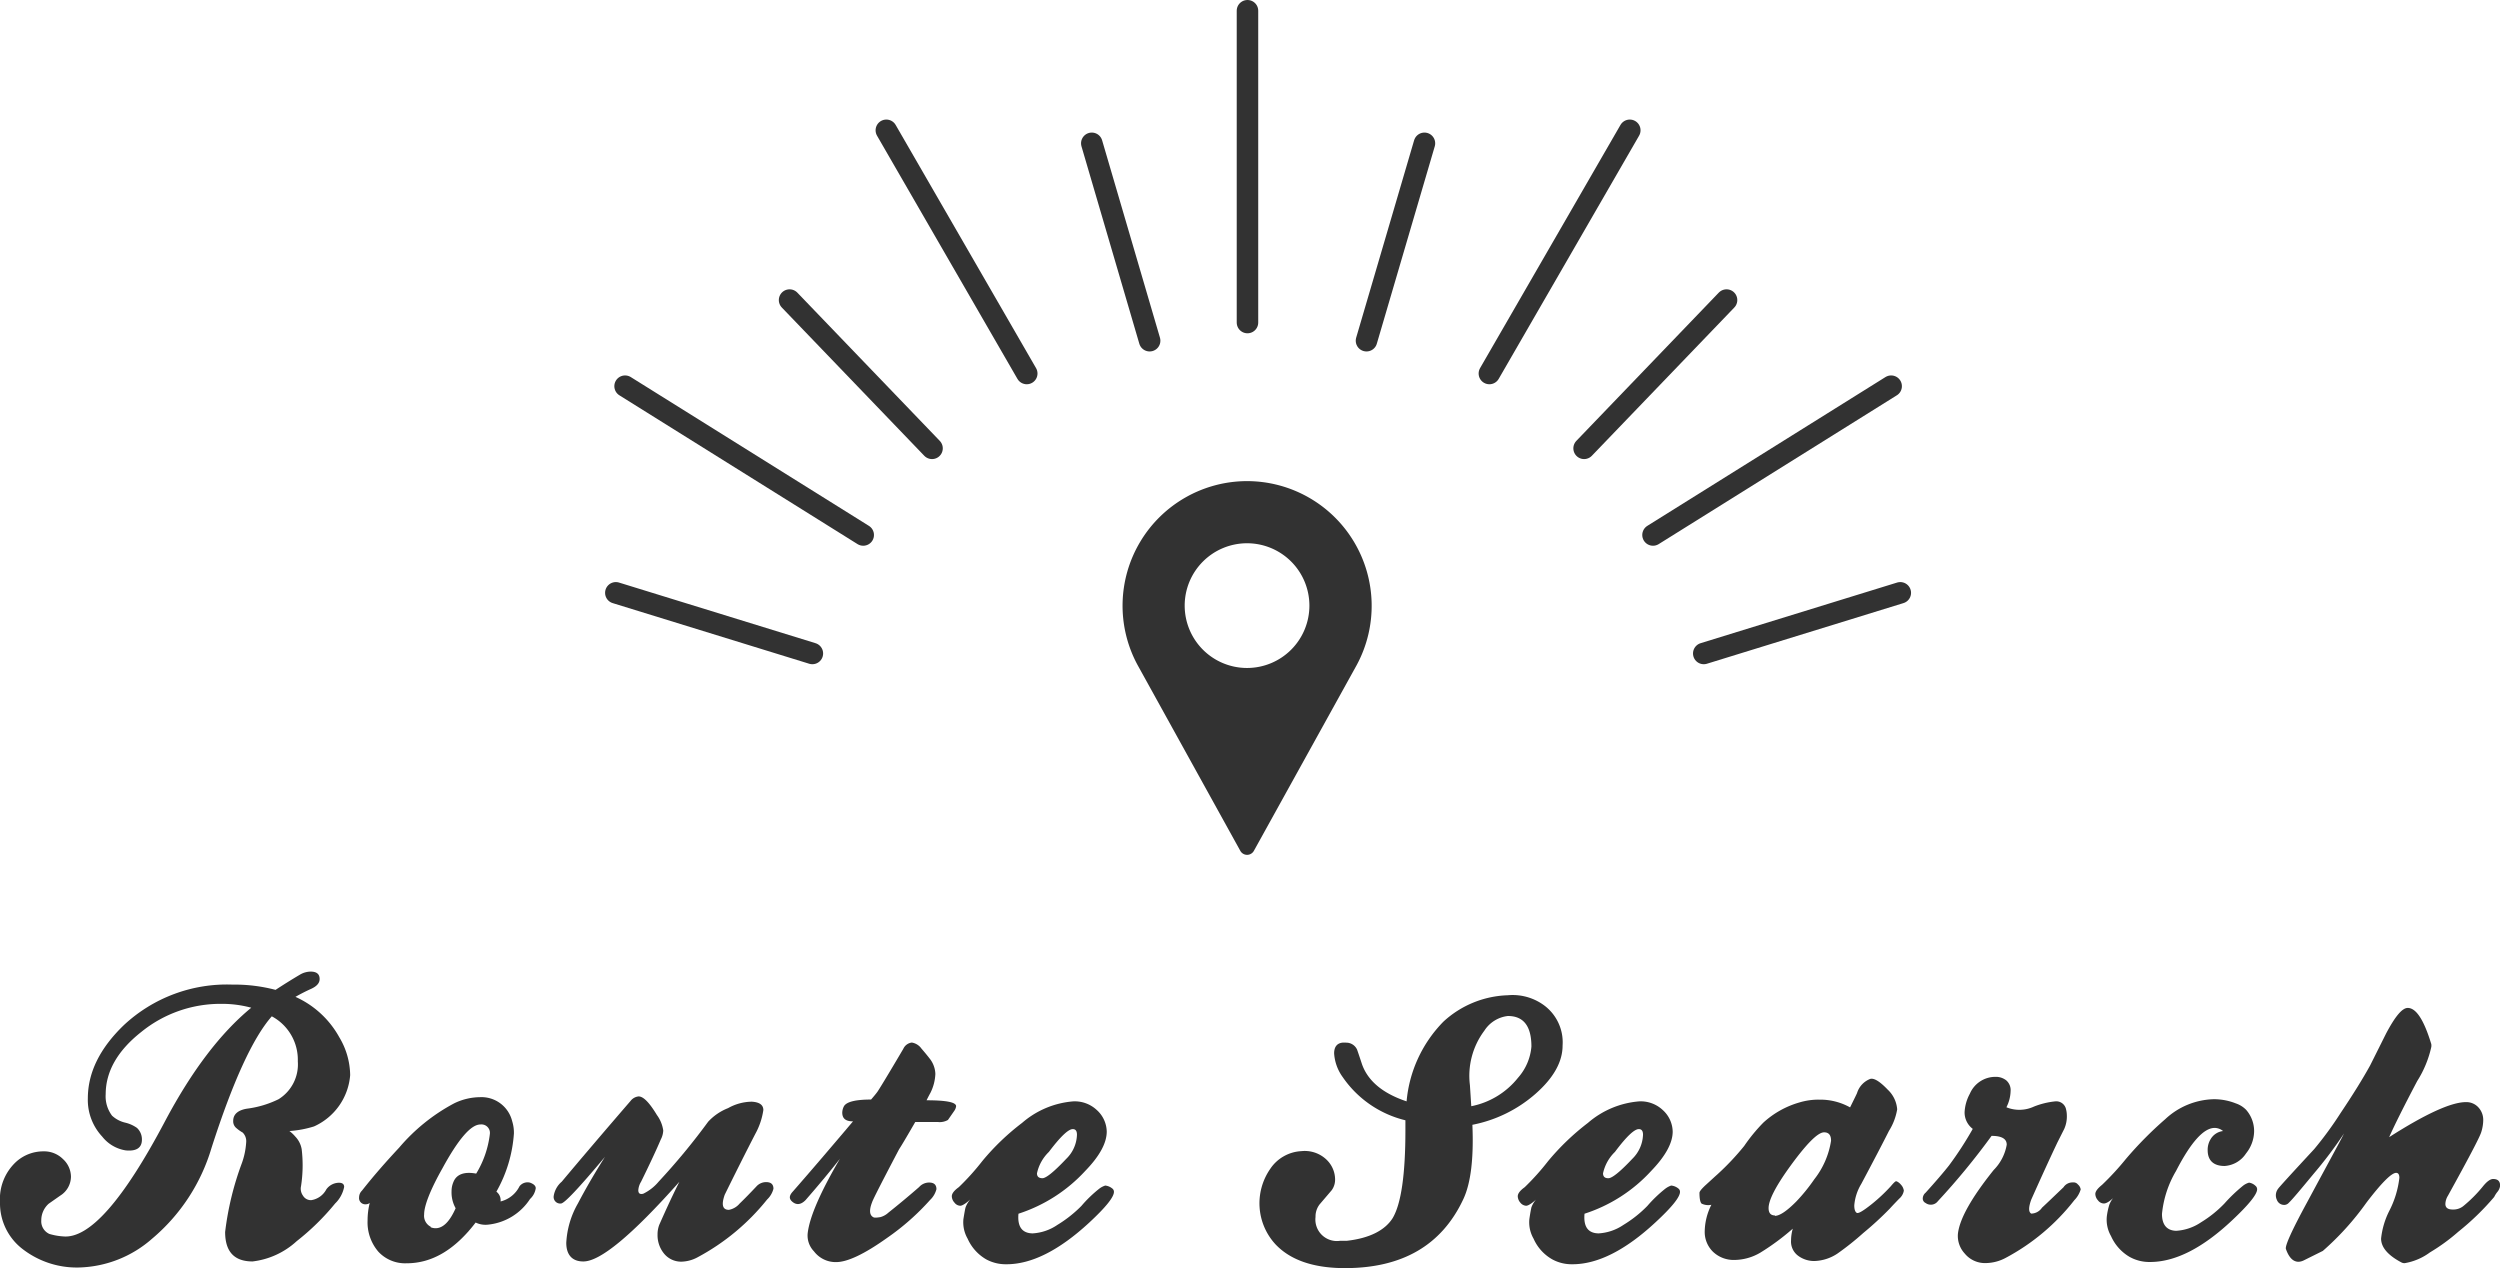
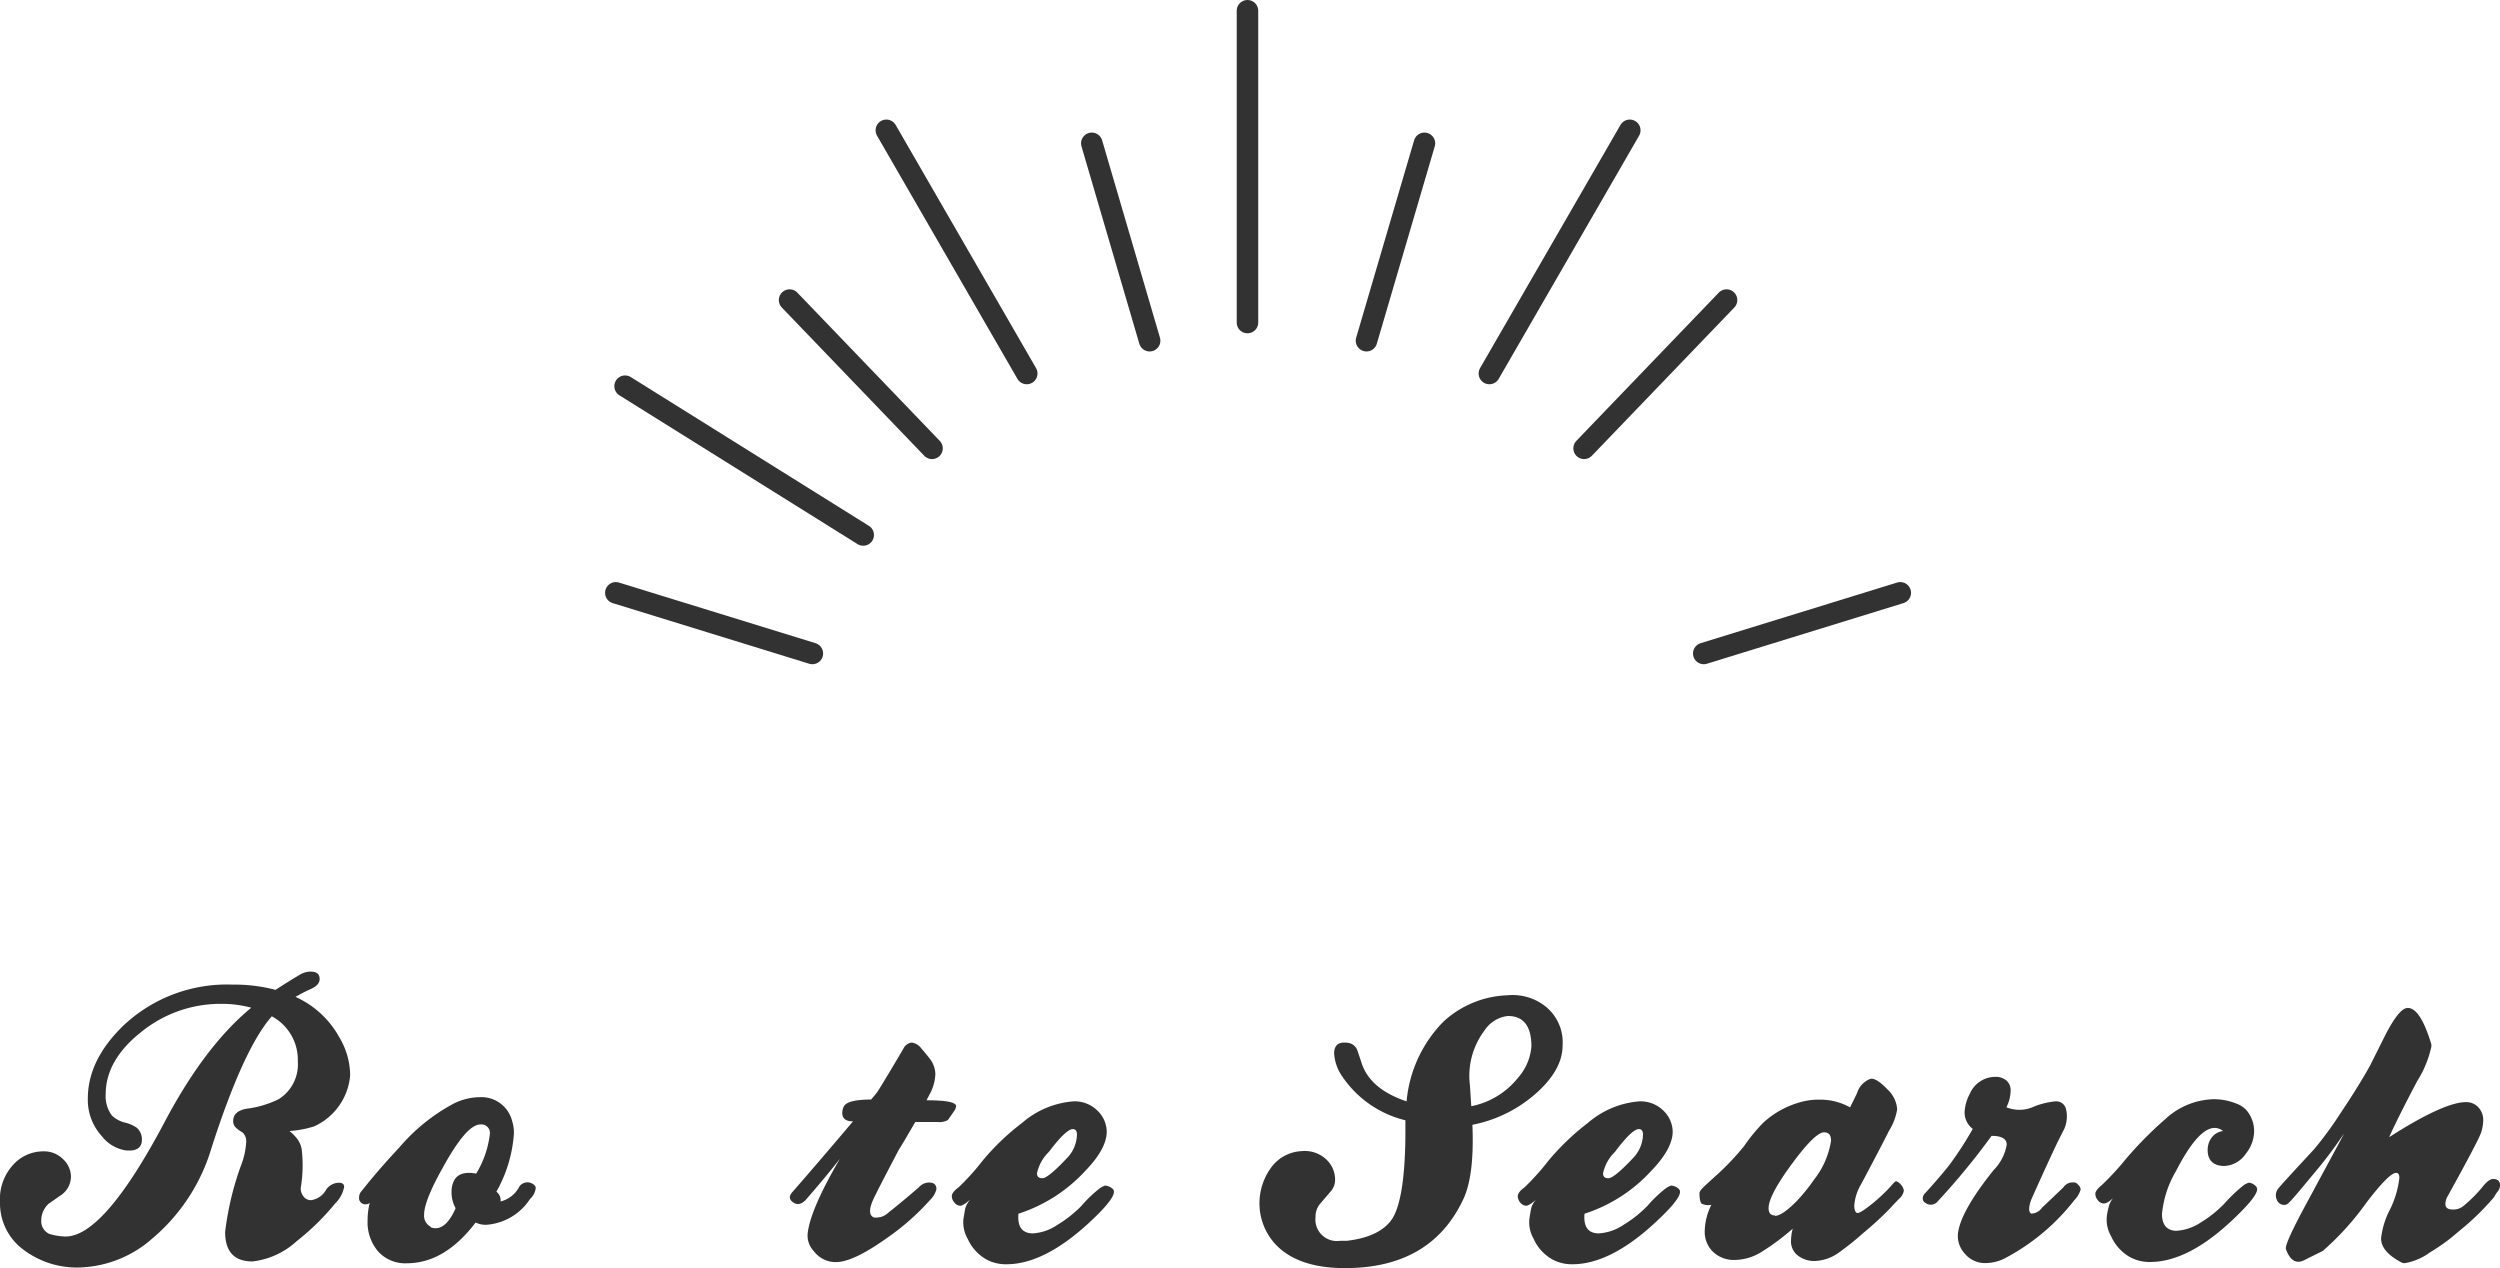
<svg xmlns="http://www.w3.org/2000/svg" width="232.53" height="117.95" viewBox="0 0 232.53 117.95">
  <defs>
    <style>.cls-1{fill:#323232;}.cls-2{fill:none;stroke:#323232;stroke-linecap:round;stroke-linejoin:round;stroke-width:2px;}</style>
  </defs>
  <title>hx_route</title>
  <g id="レイヤー_2" data-name="レイヤー 2">
    <g id="レイヤー_1-2" data-name="レイヤー 1">
      <path class="cls-1" d="M11.69,107a3.46,3.46,0,0,1-2.18-1.28,5,5,0,0,1-1.34-3.56c0-2.39,1.12-4.67,3.36-6.82a14.05,14.05,0,0,1,10.1-3.76,15,15,0,0,1,4,.49c.7-.46,1.45-.93,2.26-1.41a2,2,0,0,1,1-.29q.84,0,.84.69c0,.37-.26.67-.78.91a16.13,16.13,0,0,0-1.47.75,8.74,8.74,0,0,1,4.08,3.76A7,7,0,0,1,32.57,100a5.73,5.73,0,0,1-3.36,4.77,9.82,9.82,0,0,1-2.29.43,3.45,3.45,0,0,1,.55.52,2.24,2.24,0,0,1,.59,1.17,12.66,12.66,0,0,1-.06,3.43,1.11,1.11,0,0,0,.18.89.86.86,0,0,0,.76.42,1.91,1.91,0,0,0,1.41-1,1.46,1.46,0,0,1,1.17-.62c.33,0,.49.13.49.39a2.93,2.93,0,0,1-.84,1.54,22.62,22.62,0,0,1-3.57,3.5,7.34,7.34,0,0,1-4.11,1.89c-1.7,0-2.55-.91-2.55-2.74a27.77,27.77,0,0,1,1.57-6.44,7,7,0,0,0,.39-1.93,1.12,1.12,0,0,0-.33-.88,3.44,3.44,0,0,1-.58-.41.81.81,0,0,1-.3-.67c0-.61.43-1,1.28-1.14a9.31,9.31,0,0,0,2.94-.88,3.81,3.81,0,0,0,1.79-3.53,4.58,4.58,0,0,0-2.42-4.18q-2.64,3-5.61,12.25a17.52,17.52,0,0,1-5.52,8.43,10.69,10.69,0,0,1-6.73,2.68,8.23,8.23,0,0,1-5.3-1.7A5.36,5.36,0,0,1,0,111.81a4.71,4.71,0,0,1,1.47-3.72,3.77,3.77,0,0,1,2.58-1,2.48,2.48,0,0,1,1.81.72,2.25,2.25,0,0,1,.74,1.64,2.1,2.1,0,0,1-1,1.76l-1.07.75a2.06,2.06,0,0,0-.69,1.54,1.29,1.29,0,0,0,.75,1.27,5.68,5.68,0,0,0,1.28.23q3.64.36,9.5-10.75,3.72-7,8-10.52a10.43,10.43,0,0,0-2.78-.36A11.69,11.69,0,0,0,13.12,96q-3.28,2.6-3.29,5.77a3,3,0,0,0,.59,2,2.7,2.7,0,0,0,1.23.65,3.12,3.12,0,0,1,1.09.49A1.45,1.45,0,0,1,13.2,106C13.2,106.75,12.7,107.1,11.69,107Z" />
      <path class="cls-1" d="M49.3,110c.35.13.53.3.53.52a1.67,1.67,0,0,1-.53,1,5.29,5.29,0,0,1-3.85,2.38,2.11,2.11,0,0,1-1.21-.19c-1.92,2.52-4.05,3.79-6.41,3.79a3.39,3.39,0,0,1-2.64-1.08,4.18,4.18,0,0,1-1-2.91,6.73,6.73,0,0,1,.2-1.63.49.49,0,0,1-.33.13.58.58,0,0,1-.66-.65.89.89,0,0,1,.27-.62c1.06-1.35,2.22-2.67,3.46-4a17.42,17.42,0,0,1,5.1-4.11,5.6,5.6,0,0,1,2.41-.58,2.94,2.94,0,0,1,3,2.24,3.61,3.61,0,0,1,.16,1.14,12.69,12.69,0,0,1-1.63,5.41,1,1,0,0,1,.39.91,2.68,2.68,0,0,0,1.76-1.41A.94.94,0,0,1,49.3,110Zm-9.24,4.15a1.2,1.2,0,0,0,.45.09c.7,0,1.32-.62,1.87-1.86A3,3,0,0,1,42,110.8a2.15,2.15,0,0,1,.17-.85c.28-.72,1-1,2.12-.79a9.08,9.08,0,0,0,1.27-3.66.79.79,0,0,0-.88-.91q-1.31,0-3.53,4.08c-1.13,2-1.7,3.48-1.7,4.28A1.14,1.14,0,0,0,40.06,114.1Z" />
-       <path class="cls-1" d="M54.24,117.33c-1,0-1.57-.6-1.57-1.73a8.19,8.19,0,0,1,1.08-3.66c.66-1.26,1.49-2.71,2.52-4.34q-3.63,4.34-4.09,4.34a.61.61,0,0,1-.68-.69,2.19,2.19,0,0,1,.75-1.34q2.67-3.19,6.4-7.51a1.08,1.08,0,0,1,.75-.42c.44,0,1,.57,1.7,1.73a3.18,3.18,0,0,1,.59,1.44,2,2,0,0,1-.23.84c-.39.92-1,2.23-1.83,3.92a1.73,1.73,0,0,0-.26.79c0,.3.15.41.46.33a4.32,4.32,0,0,0,1.43-1.12,61.55,61.55,0,0,0,4.61-5.58,5,5,0,0,1,1.85-1.26,4.59,4.59,0,0,1,2.2-.6q1.08.06,1.08.78a6.52,6.52,0,0,1-.75,2.22q-1.27,2.46-2.84,5.65-.5,1.41.39,1.41a1.72,1.72,0,0,0,1-.59c.5-.48,1-1,1.54-1.57a1.22,1.22,0,0,1,.91-.42c.46,0,.69.2.69.62a2.1,2.1,0,0,1-.59,1,20.88,20.88,0,0,1-6.5,5.39,3.3,3.3,0,0,1-1.47.39,2.05,2.05,0,0,1-1.67-.82,2.69,2.69,0,0,1-.55-1.7,2.49,2.49,0,0,1,.16-.91c.42-.94,1-2.26,1.87-4Q56.58,117.37,54.24,117.33Z" />
      <path class="cls-1" d="M79.34,104.3c-.7,0-1-.28-1-.82a1.34,1.34,0,0,1,.16-.59c.24-.41,1.08-.62,2.52-.62.26-.3.46-.54.59-.72s1-1.6,2.41-4a1,1,0,0,1,.79-.58,1.37,1.37,0,0,1,.91.58c.29.33.56.66.82,1A2.43,2.43,0,0,1,87,99.89a4.31,4.31,0,0,1-.46,1.76s-.12.21-.36.69c1.83,0,2.75.18,2.75.55a.92.92,0,0,1-.17.43l-.59.85a1.54,1.54,0,0,1-.94.19h-2.1c-.82,1.42-1.34,2.3-1.56,2.62a3.88,3.88,0,0,1,.39-.72q-2.72,5.16-2.84,5.55c-.29.74-.25,1.21.1,1.4.1.07.32.05.65,0a1.77,1.77,0,0,0,.75-.41c.83-.66,1.79-1.45,2.87-2.39a1.24,1.24,0,0,1,.92-.42c.46,0,.69.2.69.62a2.1,2.1,0,0,1-.59,1,22.59,22.59,0,0,1-4,3.53q-3.16,2.25-4.74,2.25a2.53,2.53,0,0,1-2.06-1,2.11,2.11,0,0,1-.58-1.73q.28-2.25,3-6.89c-.85,1.09-1.91,2.37-3.2,3.85-.41.42-.81.48-1.18.2s-.39-.58,0-1Q76,108.25,79.34,104.3Z" />
      <path class="cls-1" d="M94.73,112.89c-.11,1.2.33,1.81,1.31,1.83a4.54,4.54,0,0,0,2.31-.79,11.63,11.63,0,0,0,2.23-1.76,11.76,11.76,0,0,1,1.68-1.62,1.87,1.87,0,0,1,.54-.28,1.25,1.25,0,0,1,.65.27.38.38,0,0,1,.16.32c0,.48-.76,1.43-2.28,2.84-2.81,2.6-5.38,3.89-7.71,3.89a3.79,3.79,0,0,1-1.9-.46A4.18,4.18,0,0,1,90,115.21a3.06,3.06,0,0,1-.39-1.83c.09-.55.15-.91.2-1.08a2.33,2.33,0,0,1,.71-1c-.56.57-1,.85-1.2.85a.7.7,0,0,1-.54-.29.9.9,0,0,1-.25-.59c0-.26.22-.54.65-.85a22.44,22.44,0,0,0,2.18-2.42,22.34,22.34,0,0,1,3.71-3.56,8.25,8.25,0,0,1,4.77-2,3,3,0,0,1,2.18.81,2.77,2.77,0,0,1,.92,2c0,1.05-.65,2.27-2,3.66A14.47,14.47,0,0,1,94.73,112.89Zm2.22-3.3q.52,0,2.22-1.8a3.25,3.25,0,0,0,1-2.25c0-.35-.13-.52-.39-.52-.41,0-1.15.7-2.22,2.12a3.91,3.91,0,0,0-1.11,2C96.46,109.45,96.62,109.59,97,109.59Z" />
      <path class="cls-1" d="M140.25,92.57a4.93,4.93,0,0,1,3.33.91,4.28,4.28,0,0,1,1.76,3.76q0,2.28-2.51,4.49a12.53,12.53,0,0,1-5.88,2.89q.2,4.71-.85,6.93-3,6.4-11,6.4-4.38,0-6.47-2.22a5.62,5.62,0,0,1-.49-7,3.71,3.71,0,0,1,2.91-1.66,2.93,2.93,0,0,1,2.32.78,2.57,2.57,0,0,1,.81,1.86,1.66,1.66,0,0,1-.32,1l-1.11,1.3a1.84,1.84,0,0,0-.39,1.18,2,2,0,0,0,2.28,2.22l.62,0c2.16-.24,3.58-1,4.28-2.12q1.18-2,1.18-8.17v-.92a9.89,9.89,0,0,1-5.82-4,4.21,4.21,0,0,1-.81-2.22c0-.59.25-.93.75-1a2.58,2.58,0,0,1,.39,0,1.1,1.1,0,0,1,1,.66c.15.43.3.88.45,1.34.55,1.56,1.93,2.72,4.15,3.46a12.1,12.1,0,0,1,3.43-7.42A9.26,9.26,0,0,1,140.25,92.57Zm-3.4,10.32a7.37,7.37,0,0,0,4.34-2.64,5,5,0,0,0,1.25-2.91c0-1.9-.73-2.84-2.19-2.84a3,3,0,0,0-2.19,1.37,7,7,0,0,0-1.34,5.06C136.81,102.3,136.85,103,136.85,102.89Z" />
      <path class="cls-1" d="M147.38,112.89c-.11,1.2.32,1.81,1.3,1.83a4.57,4.57,0,0,0,2.32-.79,11.25,11.25,0,0,0,2.22-1.76,12.2,12.2,0,0,1,1.69-1.62,2,2,0,0,1,.53-.28,1.24,1.24,0,0,1,.66.27.38.38,0,0,1,.16.32c0,.48-.76,1.43-2.29,2.84-2.8,2.6-5.38,3.89-7.71,3.89a3.75,3.75,0,0,1-1.89-.46,4.12,4.12,0,0,1-1.73-1.92,3.06,3.06,0,0,1-.39-1.83c.08-.55.15-.91.19-1.08a2.27,2.27,0,0,1,.72-1c-.57.57-1,.85-1.21.85a.74.74,0,0,1-.54-.29.94.94,0,0,1-.24-.59c0-.26.22-.54.65-.85a22.94,22.94,0,0,0,2.17-2.42,22.73,22.73,0,0,1,3.71-3.56,8.3,8.3,0,0,1,4.77-2,3,3,0,0,1,2.19.81,2.77,2.77,0,0,1,.92,2c0,1.05-.66,2.27-2,3.66A14.38,14.38,0,0,1,147.38,112.89Zm2.22-3.3c.34,0,1.09-.6,2.22-1.8a3.29,3.29,0,0,0,1-2.25c0-.35-.13-.52-.39-.52-.42,0-1.16.7-2.22,2.12a3.91,3.91,0,0,0-1.11,2C149.11,109.45,149.27,109.59,149.6,109.59Z" />
      <path class="cls-1" d="M172.08,103c.43-.87.65-1.32.65-1.34a2.06,2.06,0,0,1,1.23-1.31q.53-.14,1.62,1a2.79,2.79,0,0,1,.88,1.83,5.42,5.42,0,0,1-.76,2q-.84,1.67-2.58,4.94a4.56,4.56,0,0,0-.65,2c0,.37.08.6.23.69s.63-.2,1.44-.85a15.66,15.66,0,0,0,1.73-1.63c.26-.31.42-.46.49-.46s.28.11.46.33a1,1,0,0,1,.26.55,1.26,1.26,0,0,1-.43.74c-.28.29-.58.6-.88.93a30.46,30.46,0,0,1-2.47,2.27,25.77,25.77,0,0,1-2.4,1.91,4.08,4.08,0,0,1-2.15.69,2.5,2.5,0,0,1-1.49-.48,1.64,1.64,0,0,1-.67-1.45,4,4,0,0,1,.16-1.08,22.1,22.1,0,0,1-3,2.22,4.81,4.81,0,0,1-2.41.69,2.79,2.79,0,0,1-2-.75,2.57,2.57,0,0,1-.78-1.93,5.66,5.66,0,0,1,.62-2.45,1.4,1.4,0,0,1-.91-.11c-.13-.12-.2-.47-.2-1q0-.19.57-.72c.39-.35.75-.69,1.1-1a23.93,23.93,0,0,0,2.49-2.64,15.7,15.7,0,0,1,1.8-2.19,8.4,8.4,0,0,1,3.34-1.86,6.17,6.17,0,0,1,1.87-.26A5.7,5.7,0,0,1,172.08,103Zm-7,10.09c.45,0,1.12-.45,2-1.34a16.6,16.6,0,0,0,1.67-2.06,7.7,7.7,0,0,0,1.56-3.59c0-.52-.21-.78-.65-.78q-.89,0-3.3,3.36-1.86,2.61-1.86,3.69C164.5,112.81,164.69,113.05,165.09,113.05Z" />
      <path class="cls-1" d="M183.49,105a1.92,1.92,0,0,1-.76-1.54,4,4,0,0,1,.49-1.73,2.58,2.58,0,0,1,2.39-1.57,1.56,1.56,0,0,1,1,.33,1.2,1.2,0,0,1,.4,1,3.49,3.49,0,0,1-.39,1.5,3.2,3.2,0,0,0,2.55-.06,7.33,7.33,0,0,1,2-.49.93.93,0,0,1,1,.75,2.32,2.32,0,0,1,.07.52A2.84,2.84,0,0,1,192,105l-.65,1.29q-1.08,2.28-2.42,5.29c-.26.72-.26,1.15,0,1.3a1.23,1.23,0,0,0,1-.55c.52-.48,1.17-1.11,2-1.9a1,1,0,0,1,.88-.45.51.51,0,0,1,.46.19.75.75,0,0,1,.26.46,2.41,2.41,0,0,1-.59,1,20,20,0,0,1-6.43,5.39,4,4,0,0,1-1.77.46,2.44,2.44,0,0,1-2-.89,2.41,2.41,0,0,1-.63-1.83q.22-2.06,3.33-5.94a4.39,4.39,0,0,0,1.21-2.35c0-.55-.47-.82-1.41-.82a65.5,65.5,0,0,1-5,6.08.82.82,0,0,1-1.14.16.45.45,0,0,1-.26-.42.71.71,0,0,1,.26-.53q1.41-1.56,2.19-2.55A32.41,32.41,0,0,0,183.49,105Z" />
      <path class="cls-1" d="M196.89,111.09c-.53.57-.93.85-1.21.85a.7.7,0,0,1-.54-.29.92.92,0,0,1-.25-.59c0-.24.21-.52.62-.85a25.68,25.68,0,0,0,2.23-2.42,34.55,34.55,0,0,1,3.65-3.69,6.84,6.84,0,0,1,4.51-1.86,5.51,5.51,0,0,1,2.06.39,2.42,2.42,0,0,1,.95.59,3,3,0,0,1,.75,2,3.35,3.35,0,0,1-.75,2.06,2.57,2.57,0,0,1-2,1.17c-1,0-1.57-.49-1.57-1.47a1.87,1.87,0,0,1,.26-1,1.55,1.55,0,0,1,1.17-.78,1.24,1.24,0,0,0-.78-.29q-1.53,0-3.59,4a9.69,9.69,0,0,0-1.31,4c0,1,.44,1.54,1.31,1.57a4.6,4.6,0,0,0,2.32-.79,10.77,10.77,0,0,0,2.19-1.76,14.58,14.58,0,0,1,1.69-1.62,1.6,1.6,0,0,1,.59-.31,1.09,1.09,0,0,1,.59.29.41.41,0,0,1,.16.33c0,.46-.76,1.41-2.28,2.84-2.77,2.62-5.33,3.92-7.68,3.92a3.77,3.77,0,0,1-1.93-.49,4.23,4.23,0,0,1-1.7-1.92,3.06,3.06,0,0,1-.39-1.83,6.39,6.39,0,0,1,.23-1.08A2.3,2.3,0,0,1,196.89,111.09Z" />
      <path class="cls-1" d="M211.89,110.57q.09-.16,3.36-3.69a33,33,0,0,0,2.45-3.35q1.7-2.53,2.75-4.43l1.5-3c.83-1.56,1.48-2.35,2-2.35.78,0,1.51,1.12,2.19,3.37a.88.88,0,0,1,0,.26,9.92,9.92,0,0,1-1.31,3.17c-1.26,2.39-2.13,4.14-2.61,5.22q5.1-3.26,7.15-3.26a1.51,1.51,0,0,1,1.15.49,1.71,1.71,0,0,1,.45,1.21,3.8,3.8,0,0,1-.19,1.11c-.15.48-1.19,2.45-3.1,5.91a1.53,1.53,0,0,0-.23.75c0,.35.23.52.68.52a1.49,1.49,0,0,0,.95-.29,12.58,12.58,0,0,0,1.86-1.86c.37-.46.69-.69.95-.69.44,0,.65.21.65.62a1.07,1.07,0,0,1-.26.59,2.47,2.47,0,0,0-.29.46,24,24,0,0,1-3.33,3.23,17.87,17.87,0,0,1-2.65,1.93,5.46,5.46,0,0,1-2.35,1,.6.6,0,0,1-.3-.07q-1.89-1-1.89-2.22a7.46,7.46,0,0,1,.75-2.55,8.9,8.9,0,0,0,.95-3.1c0-.3-.1-.46-.3-.46-.43,0-1.36.93-2.77,2.78a25.84,25.84,0,0,1-4.05,4.48l-1.77.88a1.2,1.2,0,0,1-.49.13c-.5,0-.89-.39-1.17-1.18q-.17-.42,2-4.41c2-3.72,3.16-5.83,3.4-6.34a39.22,39.22,0,0,1-2.81,3.73c-1.24,1.5-2,2.41-2.32,2.71a.57.57,0,0,1-.39.2.72.72,0,0,1-.72-.46A1,1,0,0,1,211.89,110.57Z" />
      <line class="cls-2" x1="116.03" y1="30" x2="116.03" y2="1" />
      <line class="cls-2" x1="106.93" y1="31.69" x2="101.55" y2="13.33" />
      <line class="cls-2" x1="86.69" y1="41.7" x2="73.44" y2="27.91" />
      <line class="cls-2" x1="75.56" y1="60.78" x2="57.28" y2="55.14" />
      <line class="cls-2" x1="95.5" y1="34.74" x2="82.44" y2="12.12" />
      <line class="cls-2" x1="80.29" y1="49.76" x2="58.14" y2="35.92" />
      <line class="cls-2" x1="127.1" y1="31.69" x2="132.49" y2="13.33" />
      <line class="cls-2" x1="147.34" y1="41.7" x2="160.59" y2="27.91" />
      <line class="cls-2" x1="158.47" y1="60.78" x2="176.75" y2="55.14" />
      <line class="cls-2" x1="138.53" y1="34.74" x2="151.59" y2="12.12" />
-       <line class="cls-2" x1="153.75" y1="49.76" x2="175.9" y2="35.92" />
-       <path class="cls-1" d="M116,44.75a11.59,11.59,0,0,0-10.2,17.09l9.56,17.29a.72.72,0,0,0,1.27,0l9.57-17.29A11.6,11.6,0,0,0,116,44.75Zm0,17.38a5.8,5.8,0,1,1,5.79-5.79A5.8,5.8,0,0,1,116,62.13Z" />
    </g>
  </g>
</svg>